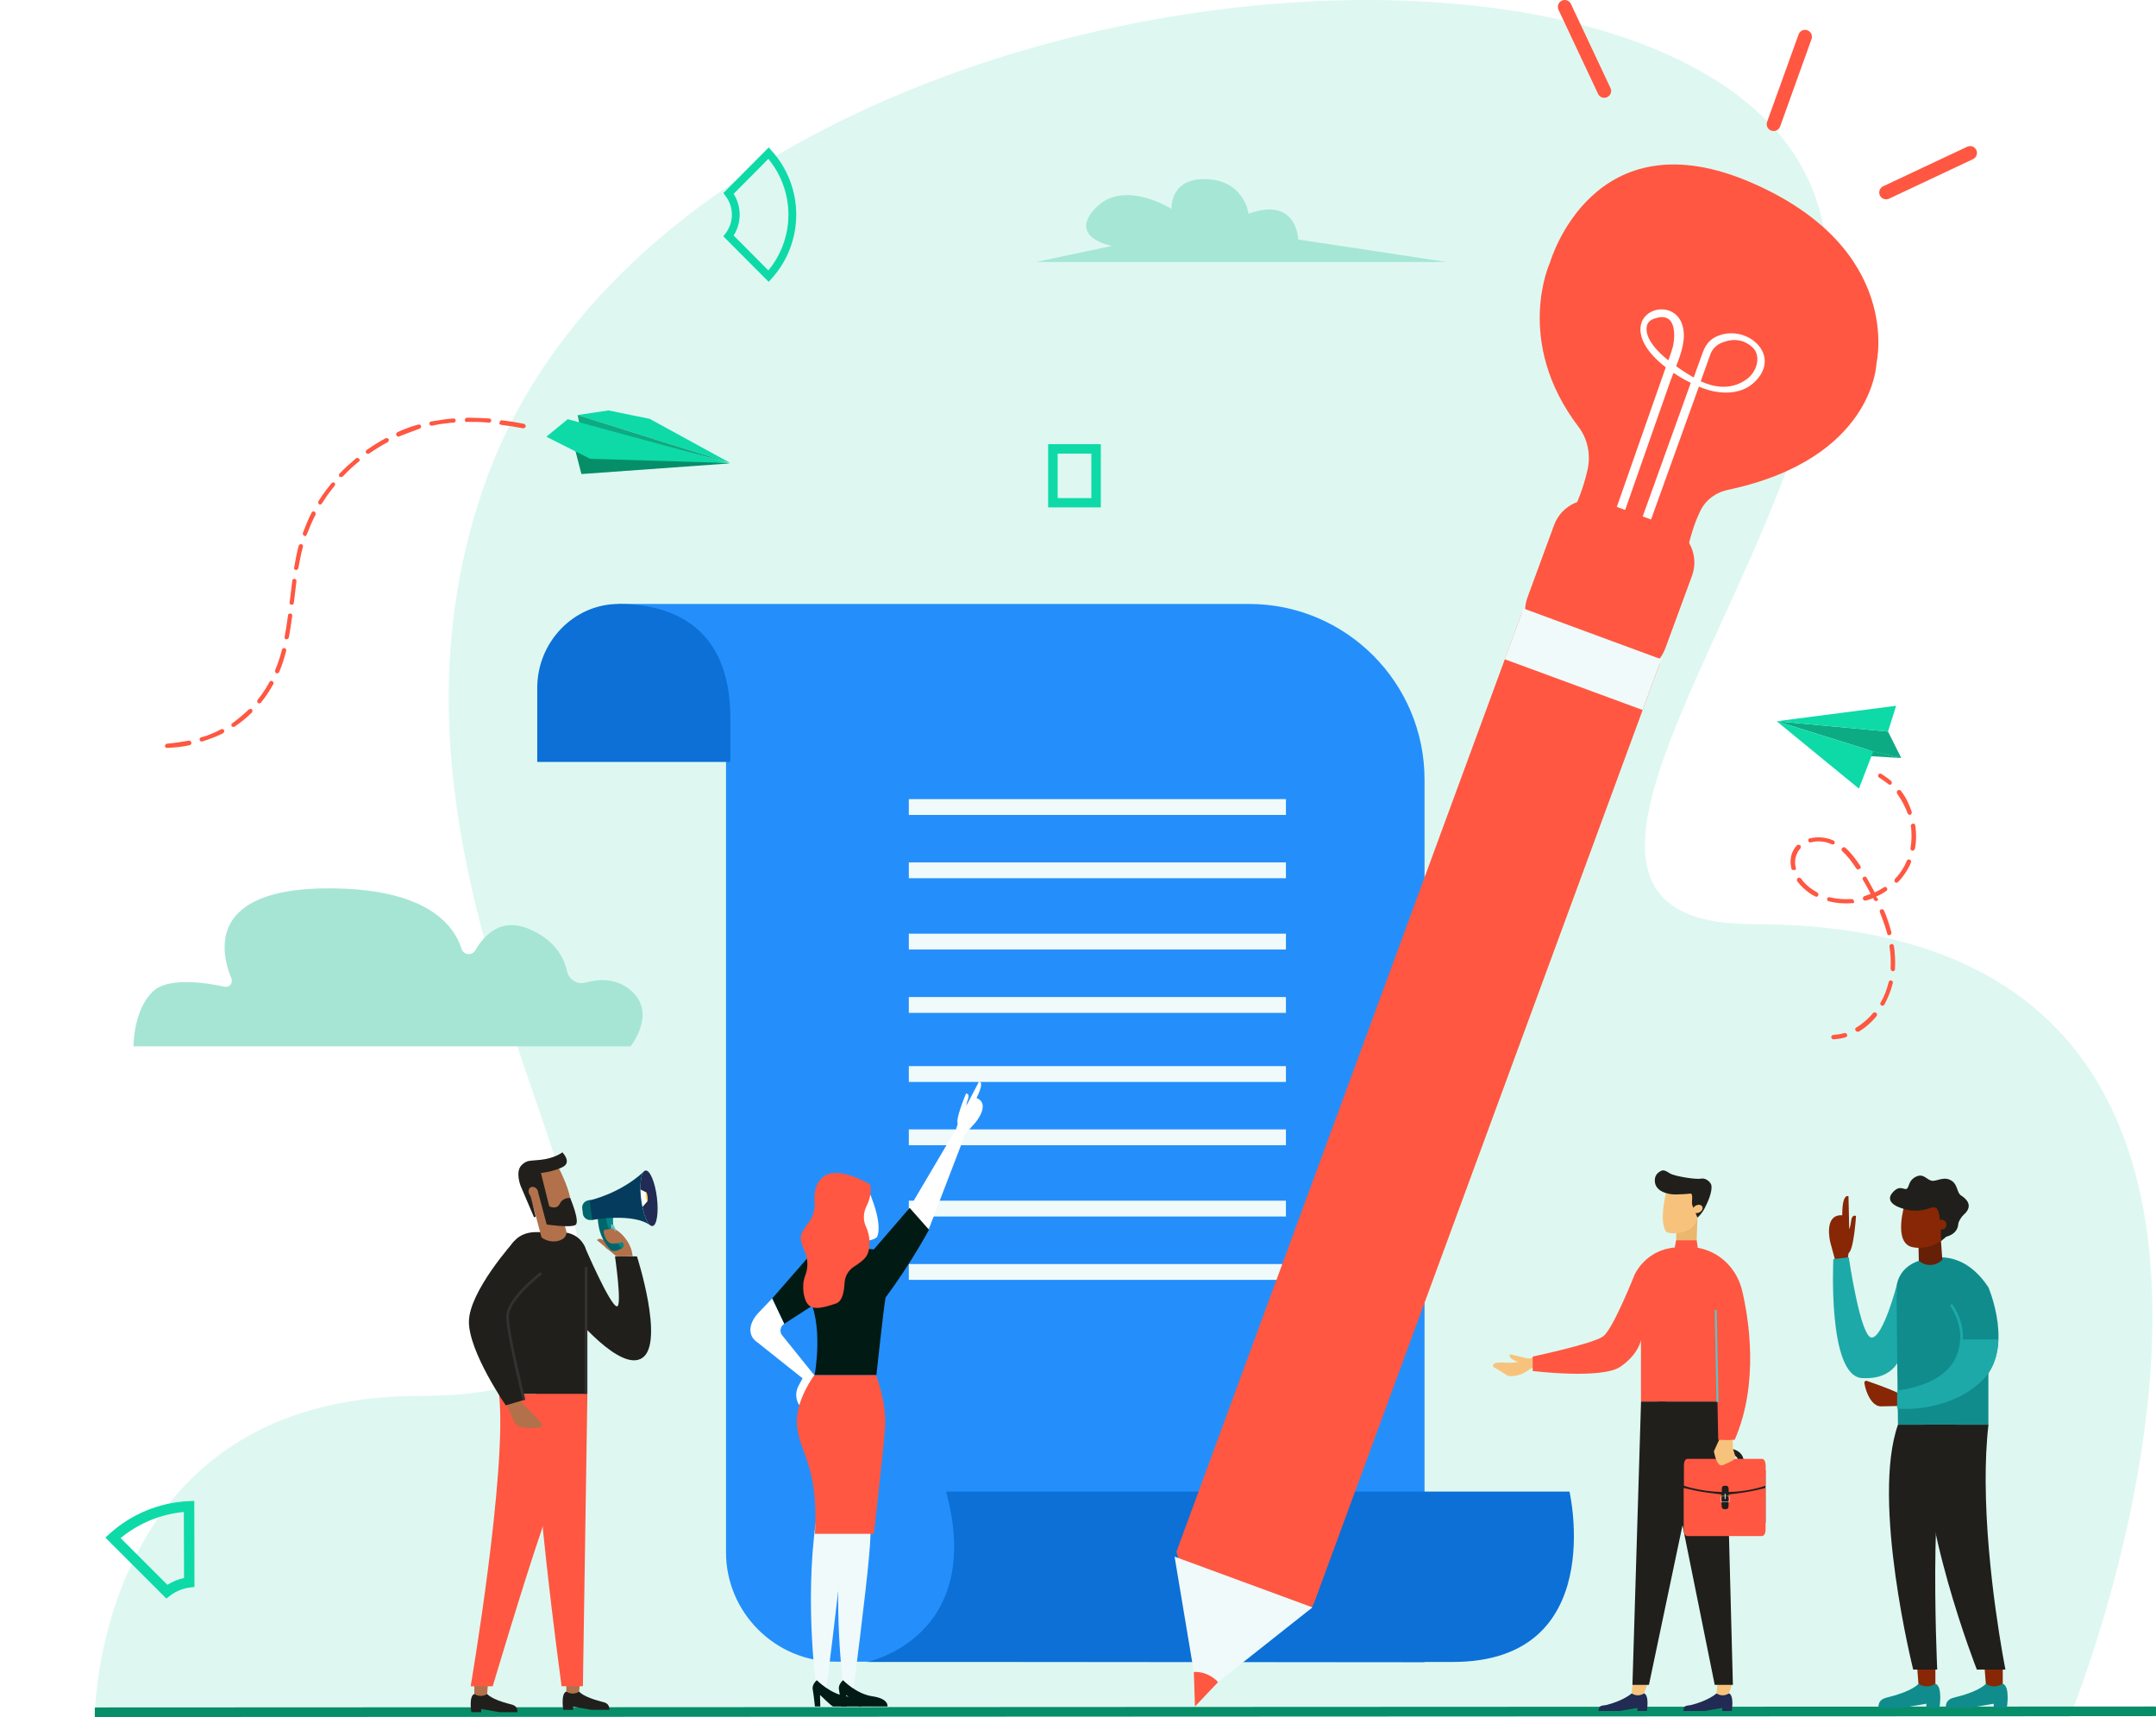
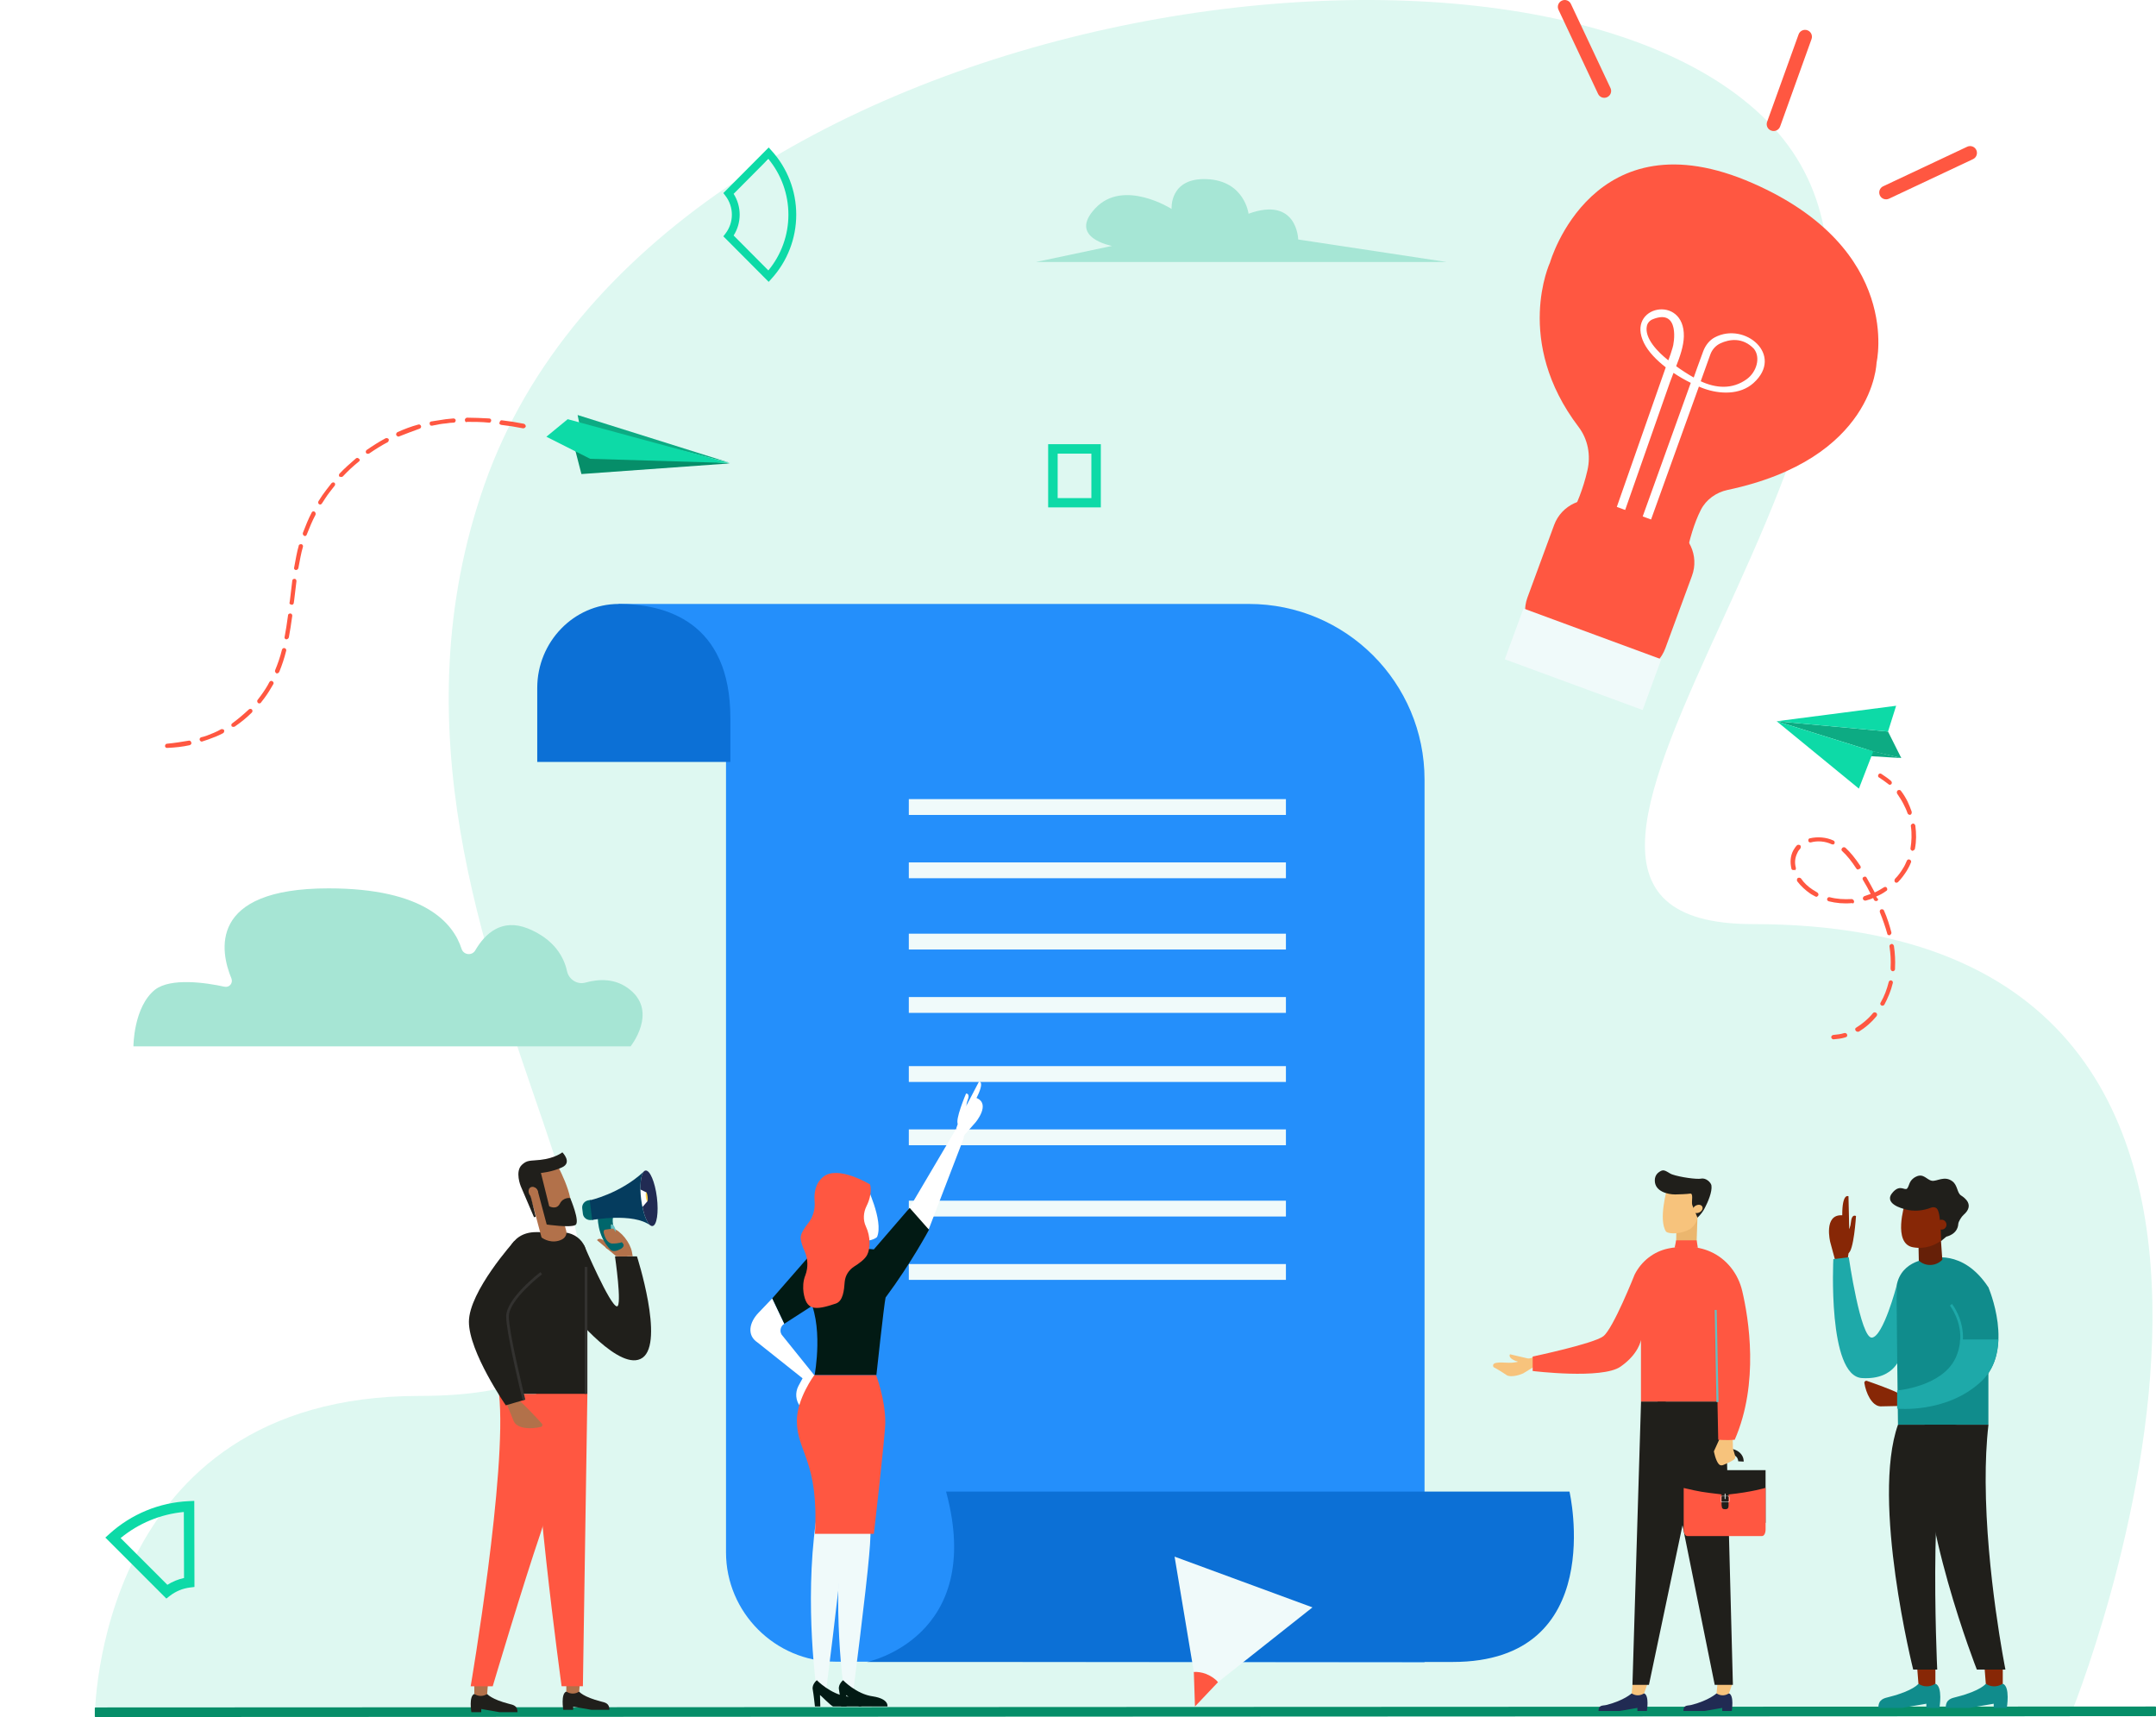
<svg xmlns="http://www.w3.org/2000/svg" width="614" height="489" viewBox="0 0 614 489" fill="none">
  <path d="M589.433 489C589.433 489 682.338 263.178 499.223 263.178C402.472 263.178 570.825 108.035 505.065 36.349C439.305 -35.336 186.999 -0.713 138.066 137.743C89.099 276.2 237.562 397.548 119.384 397.548C27 397.548 27 489 27 489H589.433Z" fill="#DEF8F1" />
  <path d="M313 144H299V127H313V144ZM300.707 142.358H311.309V128.692H300.707V142.358Z" fill="#0DDAA7" stroke="#0DDAA7" stroke-miterlimit="10" />
  <path d="M38 298H179.579C179.579 298 187.276 288.417 179.579 282C175.351 278.417 170.361 278.833 166.724 279.833C164.356 280.5 161.988 278.917 161.48 276.583C160.634 272.667 157.928 267.5 150.316 264.417C142.789 261.417 138.053 266 135.346 270.667C134.416 272.25 132.048 272 131.456 270.25C129.088 262.833 120.799 253 93.566 253C58.975 253 62.781 271.167 65.91 278.667C66.417 280 65.318 281.333 63.88 281C58.552 279.833 48.657 278.417 44.174 281.833C38 286.75 38 298 38 298Z" fill="#A6E5D4" />
  <path d="M613.835 488.735L27.165 489C27.082 489 27 488.912 27 488.824V486.441C27 486.353 27.082 486.265 27.165 486.265L613.835 486C613.918 486 614 486.088 614 486.176V488.559C614 488.647 613.945 488.735 613.835 488.735Z" fill="#068E69" />
  <path d="M295 74.618H412.015L369.712 68.203C369.712 68.203 369.478 55.828 355.572 60.866C355.572 60.866 354.434 51.471 343.694 51.017C332.954 50.563 333.655 59.503 333.655 59.503C333.655 59.503 319.982 50.79 311.971 59.276C303.945 67.735 316.684 70.034 316.684 70.034L295 74.618Z" fill="#A6E6D5" />
  <g filter="url(#filter0_d)">
    <path d="M55.38 441.956L55.331 417.443L53.772 417.514C45.371 417.901 37.378 421.199 31.164 426.844L30 427.889L47.371 445.26L48.41 444.46C50.054 443.189 52.009 442.38 54.073 442.116L55.38 441.956ZM52.352 420.601L52.411 439.402C50.727 439.766 49.122 440.425 47.668 441.346L34.353 428.031C39.471 423.813 45.739 421.226 52.352 420.601Z" fill="#0DDAA7" />
  </g>
  <g filter="url(#filter1_d)">
    <path d="M218.913 32L219.695 32.866C224.238 37.852 226.758 44.37 226.758 51.132C226.758 57.895 224.238 64.412 219.695 69.398L218.913 70.272L206 57.302L206.603 56.515C207.786 54.978 208.428 53.088 208.428 51.144C208.428 49.2 207.786 47.31 206.603 45.773L206 44.986L218.913 32ZM218.819 67.014C222.509 62.555 224.529 56.937 224.529 51.136C224.529 45.335 222.509 39.717 218.819 35.258L208.927 45.206C210.052 46.977 210.649 49.035 210.649 51.136C210.649 53.237 210.052 55.295 208.927 57.066L218.819 67.014Z" fill="#0DDAA7" />
  </g>
  <path d="M176.181 172V193.555H206.759V223.408V442.101C206.759 459.215 220.77 473.231 237.879 473.231C240.586 473.231 405.691 473.383 405.691 473.383V222.043C405.691 194.4 383.298 172 355.665 172H176.181Z" fill="#248FFB" />
  <path d="M153 216.977V195.915C153 182.794 163.433 172.023 176.17 172C189.5 172 208 177 208 204.518V217H153V216.977Z" fill="#0C70D6" />
  <path d="M366.212 227.584H258.82V232.09H366.212V227.584Z" fill="#F0FAFA" />
  <path d="M366.212 245.608H258.82V250.114H366.212V245.608Z" fill="#F0FAFA" />
  <path d="M366.212 265.907H258.82V270.413H366.212V265.907Z" fill="#F0FAFA" />
  <path d="M366.212 283.953H258.82V288.459H366.212V283.953Z" fill="#F0FAFA" />
  <path d="M366.212 303.624H258.82V308.13H366.212V303.624Z" fill="#F0FAFA" />
  <path d="M366.212 321.647H258.82V326.153H366.212V321.647Z" fill="#F0FAFA" />
  <path d="M366.212 341.946H258.82V346.452H366.212V341.946Z" fill="#F0FAFA" />
  <path d="M366.212 359.992H258.82V364.498H366.212V359.992Z" fill="#F0FAFA" />
  <path d="M413.725 473.314C379.552 473.314 246.952 473.314 246.952 473.314C246.952 473.314 280.67 466.382 269.431 424.788C321.124 424.788 446.967 424.788 446.967 424.788C446.967 424.788 458.184 473.314 413.725 473.314Z" fill="#0C70D6" />
  <path d="M444.347 151.947L479.191 164.491C479.191 164.491 480.425 152.944 484.388 145.188C485.883 142.264 488.741 140.227 491.968 139.534C533.851 130.695 534.414 103.291 534.414 103.291C534.414 103.291 542.015 71.013 499.223 52.209C453.594 32.148 441.423 74.76 441.423 74.76C441.423 74.76 430.963 97.139 449.566 121.597C452.229 125.106 453.074 129.656 452.078 133.945C449.631 144.733 444.347 151.947 444.347 151.947Z" fill="#FF5741" />
  <path d="M479.213 164.426L474.708 176.904C473.019 181.583 468.601 184.313 464.855 182.969L443.632 175.322C439.907 173.979 438.218 169.04 439.907 164.361L444.412 151.882L479.213 164.426Z" fill="#63C0C4" />
  <path d="M462.689 182.19L458.228 187.021L445.04 182.277L444.195 175.518L462.689 182.19Z" fill="#01888B" />
  <path d="M499.353 109.097C508.21 101.147 496.927 91.55 488.352 96.078C486.792 96.901 485.688 98.374 485.06 100.02C483.955 102.923 482.353 107.516 482.353 107.516C480.62 106.541 478.736 105.306 477.35 104.288C478.455 101.493 479.473 98.547 479.538 95.817C479.797 83.686 462.906 87.044 468.19 97.702C469.424 100.194 471.741 102.555 474.383 104.613C468.363 121.77 462.364 138.906 456.344 156.064L458.726 156.93C462.429 146.38 466.111 135.852 469.814 125.302C471.741 119.821 473.647 114.361 475.574 108.881C475.878 108.014 476.224 107.126 476.592 106.194C478.217 107.278 479.862 108.231 481.508 109.032L463.642 158.685L466.024 159.552L483.825 110.094C484.302 110.289 484.778 110.505 485.233 110.657C489.737 112.282 495.541 112.52 499.353 109.097ZM475.12 102.62C472.174 100.302 468.233 96.316 469.013 92.806C469.208 91.94 469.857 91.246 470.68 90.921C478.476 87.759 476.766 97.919 476.311 99.089C475.986 100.28 475.553 101.45 475.12 102.62ZM497.469 107.971C493.332 110.982 488.633 110.57 484.345 108.577L487.074 100.973C487.572 99.565 488.611 98.395 489.976 97.767C492.401 96.641 496.278 95.926 499.504 99.349C501.453 101.797 500.284 105.913 497.469 107.971Z" fill="white" />
  <path d="M457.708 27.664C458.683 27.209 459.116 26.039 458.639 25.064L447.378 1.126C446.924 0.151 445.754 -0.282 444.78 0.194C443.805 0.649 443.372 1.819 443.848 2.794L455.11 26.732C455.564 27.707 456.734 28.14 457.708 27.664Z" fill="#FF5741" />
  <path d="M535.367 55.653C534.912 54.678 535.323 53.508 536.298 53.054L560.228 41.788C561.202 41.334 562.372 41.745 562.826 42.72C563.281 43.695 562.87 44.865 561.895 45.32L537.965 56.585C536.991 57.04 535.821 56.628 535.367 55.653Z" fill="#FF5741" />
  <path d="M504.442 37.196C505.46 37.564 506.586 37.044 506.954 36.026L515.898 11.135C516.266 10.117 515.746 8.99 514.729 8.622C513.711 8.253 512.585 8.773 512.216 9.792L503.251 34.683C502.883 35.723 503.402 36.849 504.442 37.196Z" fill="#FF5741" />
-   <path d="M433.389 174.607L335.027 441.935C338.427 452.139 335.85 453.98 341.546 456.082L359.498 454.262C365.194 456.363 372.167 462.104 374.268 456.407L472.651 189.035L433.389 174.607Z" fill="#FF5741" />
  <path d="M441.531 184.334L460.112 191.18C465.807 193.282 472.153 190.357 474.253 184.659L481.855 163.992C483.955 158.295 481.032 151.948 475.336 149.846L465.006 146.033L456.734 143C451.038 140.899 444.693 143.824 442.592 149.521L434.991 170.188C432.912 175.907 435.836 182.233 441.531 184.334Z" fill="#FF5741" />
  <path d="M433.865 173.286L428.537 187.757L467.8 202.207L473.105 187.757L433.865 173.286Z" fill="#F0FAFA" />
  <path d="M346.873 479.067L340.311 485.999L339.986 476.142L344.101 474.625L346.873 479.067Z" fill="#FF5741" />
  <path d="M339.986 476.142C341.112 476.12 342.239 476.272 343.365 476.684C343.473 476.727 343.56 476.77 343.668 476.814C344.296 477.074 344.881 477.399 345.422 477.767C345.465 477.788 345.487 477.81 345.509 477.832C345.747 478.005 345.963 478.178 346.18 478.352C346.44 478.568 346.678 478.807 346.895 479.045L373.77 457.771L353.413 450.276L334.507 443.322L339.986 476.142Z" fill="#F0FAFA" />
  <path d="M232.353 433.313C229.015 457.131 232.624 481.85 232.624 481.67C232.624 481.49 235.24 481.67 235.24 481.67C235.24 481.67 238.939 452.71 239.751 443.057C240.654 433.403 239.751 432.772 239.751 432.772C239.751 432.772 235.691 409.496 232.353 433.313Z" fill="#F0FAFA" />
  <path d="M231.45 371.785L223.33 377.017L219.902 369.8L230.368 357.801L231.45 371.785Z" fill="#021A14" />
  <path d="M274.488 324.059L264.473 350.132L258.157 345.441L272.322 321.443L274.488 324.059Z" fill="white" />
  <path d="M275.029 315.218C274.217 315.849 273.675 316.751 273.585 317.744L272.322 321.352L272.683 322.074L274.397 324.059C274.487 323.247 275.119 322.706 275.119 322.706L277.826 319.638C277.826 319.638 282.247 314.406 278.096 312.691C280.532 307.91 278.818 308 278.818 308L276.653 312.15L275.029 315.218Z" fill="white" />
  <path d="M275.66 316.21C275.66 316.21 274.758 315.398 275.57 313.323C276.382 311.338 275.119 311.428 275.119 311.428C275.119 311.428 271.781 319.277 272.863 320.18C273.946 321.082 275.66 316.21 275.66 316.21Z" fill="white" />
  <path d="M245.886 355.545L248.864 355.816L259.059 343.997L264.563 350.222C264.563 350.222 259.51 359.695 252.202 369.529C251.751 371.514 249.585 391.632 249.585 391.632H231.992C231.992 391.632 234.789 376.836 229.826 368.627C224.774 360.417 245.886 355.545 245.886 355.545Z" fill="#021A14" />
  <path d="M240.112 433.313C236.774 457.131 240.383 481.85 240.383 481.67C240.383 481.49 242.999 481.67 242.999 481.67C242.999 481.67 246.698 452.71 247.51 443.057C248.413 433.403 247.51 432.772 247.51 432.772C247.51 432.772 243.45 409.496 240.112 433.313Z" fill="#F0FAFA" />
  <path d="M246.518 337.141L236.412 340.659L237.405 348.237C237.405 348.328 237.405 348.418 237.495 348.508C237.676 348.508 237.856 348.598 238.036 348.598H238.127H238.217C240.563 349.14 242.187 351.124 242.999 353.38C244.442 353.651 245.886 353.651 247.42 353.29C248.412 353.109 249.315 352.748 249.766 352.297C251.751 347.696 246.518 337.141 246.518 337.141Z" fill="white" />
  <path d="M246.788 343.456C245.886 345.261 245.706 347.426 246.608 349.32C247.961 352.207 247.871 355.545 246.969 357.35C246.337 358.613 244.713 359.786 243.27 360.688C241.736 361.68 240.743 363.214 240.563 365.018C240.383 367.454 240.112 370.522 238.037 371.243C231.901 373.318 229.646 373.138 228.834 368.086C228.653 366.823 228.653 364.838 229.375 363.124C230.187 360.959 230.097 358.523 229.195 356.448C228.563 355.094 228.022 353.47 228.022 352.478C228.022 351.305 229.105 349.681 230.187 348.328C231.541 346.614 232.172 344.358 231.992 342.193C231.811 340.028 232.082 337.141 234.338 335.246C238.488 331.638 247.781 337.321 247.781 337.321C247.781 337.321 248.593 339.848 246.788 343.456Z" fill="#FF5741" />
  <path d="M219.902 369.799L216.022 373.859C213.406 376.566 212.594 380.265 215.752 382.34L228.563 392.534L227.39 394.699C226.398 396.594 226.578 398.849 227.842 400.473L229.195 402.278L232.172 391.993L222.879 380.445C221.887 379.453 222.157 377.738 223.33 377.017L219.902 369.799Z" fill="white" />
  <path d="M249.495 391.632C249.495 391.632 252.112 398.308 252.112 405.075C252.112 408.774 248.864 436.831 248.864 436.831C248.864 436.831 235.24 436.831 232.082 436.831C233.255 416.081 226.939 413.555 226.939 404.624C226.939 398.308 231.901 391.632 231.901 391.632H249.495Z" fill="#FF5741" />
  <path d="M232.623 478.512C232.623 478.512 231.18 479.685 231.451 481.129C231.721 482.572 232.082 486 232.082 486H233.616L233.526 482.752C233.526 482.572 236.774 486 237.315 486H245.255C245.255 486 245.796 483.835 241.105 483.113C236.503 482.482 232.623 478.512 232.623 478.512Z" fill="#021A14" />
  <path d="M240.096 478.512C240.096 478.512 238.652 479.685 238.923 481.129C239.193 482.572 239.554 486 239.554 486H241.088L240.998 482.752C240.998 482.572 244.246 486 244.787 486H252.727C252.727 486 253.268 483.835 248.577 483.113C243.885 482.482 240.096 478.512 240.096 478.512Z" fill="#021A14" />
  <path d="M164.919 481.748C164.919 481.748 166.024 483.264 171.199 484.585C172.347 484.867 173.56 485.084 173.56 486.947C171.134 486.947 168.449 486.947 168.449 486.947L163.23 486.037V486.947H160.415C160.415 486.947 159.635 482.332 161.281 481.748C162.797 481.748 164.919 481.748 164.919 481.748Z" fill="#201F1B" />
  <path d="M165.201 478.433L164.941 481.748C163.901 482.462 162.559 482.506 161.476 481.856L161.281 481.748V478.433H165.201Z" fill="#B2714A" />
  <path d="M138.737 482.419C138.737 482.419 139.842 483.935 145.018 485.257C146.165 485.538 147.378 485.755 147.378 487.618C144.953 487.618 142.267 487.618 142.267 487.618L137.048 486.708V487.618H134.233C134.233 487.618 133.453 483.004 135.099 482.419C136.615 482.419 138.737 482.419 138.737 482.419Z" fill="#201F1B" />
  <path d="M138.997 479.104L138.737 482.419C137.698 483.134 136.355 483.177 135.272 482.527L135.077 482.419V479.104H138.997Z" fill="#B2714A" />
  <path d="M167.28 396.978L166.002 480.231H159.938C159.938 480.231 150.713 413.009 152.684 396.978C154.654 380.947 167.28 396.978 167.28 396.978Z" fill="#FF5741" />
  <path d="M160.87 396.978C160.87 396.978 158.769 422.563 153.918 436.709C149.067 450.855 140.318 480.253 140.318 480.253H134.038C134.038 480.253 144.519 418.858 142.116 396.978H160.87Z" fill="#FF5741" />
  <path d="M166.327 354.604C166.327 354.604 173.798 372.044 175.704 372.044C177.22 372.044 175.141 357.811 175.141 357.811H181.4C181.4 357.811 189.261 382.204 183.002 386.666C176.743 391.129 162.992 374.058 162.992 374.058L166.327 354.604Z" fill="#201F1B" />
  <path d="M144.043 399.188L146.317 404.798C147.4 407.008 151.406 407.051 154.07 406.358C154.459 406.25 154.611 405.752 154.33 405.448C152.879 403.845 149.067 399.729 147.768 398.819L144.043 399.188Z" fill="#B2714A" />
  <path d="M160.133 350.943C162.58 350.965 164.898 352.178 166.154 354.279C166.587 355.016 166.89 355.818 166.89 356.662C166.89 359.695 166.89 396.957 166.89 396.957H144.021V359.284C144.021 359.284 144.498 350.9 152.684 350.9C156.17 350.922 158.552 350.943 160.133 350.943Z" fill="#201F1B" />
  <path d="M166.522 396.978V360.8L167.28 360.822V396.978H166.522Z" fill="#333230" />
  <path d="M151.774 343.231L154.221 352.416C154.221 352.416 156.3 354.106 159.051 353.37C161.801 352.633 161.281 350.64 161.281 350.64L159.722 344.747L155.369 344.769L151.774 343.231Z" fill="#B2714A" />
  <path d="M160.545 346.416C161.389 346.156 162.126 345.809 162.451 345.332C163.858 340.783 158.271 330.991 158.271 330.991L149.803 334.956L151.384 342.083C151.817 343.989 153.117 345.571 154.893 346.351C156.755 346.914 158.704 346.979 160.545 346.416Z" fill="#B2714A" />
  <path d="M154.048 334.046C154.048 334.046 157.145 333.807 160.09 332.443C163.057 331.056 160.155 328.175 160.155 328.175C160.155 328.175 158.141 329.843 153.897 330.319C151.038 330.644 150.15 330.298 148.634 331.728C146.577 333.634 148.309 337.837 148.309 337.837L152.077 346.654L152.575 346.524C152.575 346.524 151.254 341.043 150.756 339.18C151.06 338.205 151.623 338.053 152.099 338.14C152.619 338.248 153.03 338.682 153.16 339.202L155.694 348.734C155.694 348.734 162.451 349.73 163.88 348.863C165.288 347.975 162.386 341.195 162.386 341.195C162.386 341.195 160.393 340.891 159.44 342.798C158.488 344.682 156.409 343.534 156.409 343.534L154.048 334.046Z" fill="#201F1B" />
  <path d="M180.187 357.789L179.97 356.576C179.472 353.911 176.938 350.597 174.383 349.73H171.719L172.542 355.406L176.289 357.767H180.187V357.789Z" fill="#B2714A" />
  <path d="M151.254 338.075C151.926 337.837 152.749 338.313 153.095 339.137C153.442 339.96 153.203 340.826 152.532 341.065C151.861 341.303 151.038 340.826 150.691 340.003C150.345 339.18 150.583 338.313 151.254 338.075Z" fill="#B2714A" />
  <path d="M173.625 354.8L178.801 357.789C178.801 357.789 175.552 357.746 175.509 357.789L170.03 353.196C170.03 353.196 170.42 352.395 171.676 353.066C172.91 353.76 173.625 354.8 173.625 354.8Z" fill="#B2714A" />
  <path d="M146.468 353.456C146.468 353.456 133.54 367.819 133.54 376.441C133.54 385.041 144.043 400.228 144.043 400.228L149.219 398.711C149.219 398.711 144.541 379.929 144.541 374.925C144.541 369.92 154.156 362.598 154.156 362.598" fill="#201F1B" />
  <path d="M144.909 374.925C144.909 379.236 148.721 394.942 149.608 398.625C149.349 398.69 149.24 398.711 148.85 398.82C147.746 394.292 144.151 379.171 144.151 374.925C144.151 369.791 153.507 362.598 153.918 362.295L154.373 362.902C154.286 362.967 144.909 370.159 144.909 374.925Z" fill="#333230" />
  <path d="M170.247 346.221C170.247 346.221 169.878 351.875 173.841 355.883C174.08 356.121 174.47 356.294 174.859 356.294C175.661 356.294 176.18 355.948 176.592 355.774C177.198 355.514 177.458 355.146 177.566 354.864C177.653 354.626 177.588 354.344 177.393 354.128C176.57 353.175 173.993 349.903 174.578 346.654C172.607 345.419 170.247 346.221 170.247 346.221Z" fill="#00666B" />
-   <path d="M177.068 355.514C177.437 355.276 177.501 355.124 177.588 354.864C177.675 354.626 177.61 354.345 177.415 354.128C176.592 353.175 174.015 349.904 174.6 346.654C173.885 346.221 173.149 346.026 172.477 345.982C172.78 349.449 173.82 351.637 177.068 355.514Z" fill="#01888B" />
  <path d="M173.863 350.38C174.123 351.16 174.578 351.701 174.881 351.593C175.184 351.485 175.228 350.792 174.946 350.012C174.686 349.232 174.231 348.69 173.928 348.798C173.647 348.907 173.603 349.622 173.863 350.38Z" fill="#00666B" />
  <path d="M173.885 348.842L174.188 348.712V348.885L173.993 348.993L173.885 348.842Z" fill="#F49B42" />
  <path d="M174.816 351.593L175.206 351.485L174.751 351.463L174.816 351.593Z" fill="#E7365E" />
  <path d="M174.123 350.293C174.383 351.073 174.838 351.615 175.141 351.507C175.444 351.398 175.488 350.705 175.206 349.925C174.946 349.145 174.491 348.604 174.188 348.712C173.907 348.82 173.863 349.535 174.123 350.293Z" fill="#63C0C4" />
  <path d="M168.276 341.736L167.67 341.823C166.5 341.975 165.677 342.993 165.807 344.098L166.002 345.701C166.132 346.806 167.215 347.585 168.363 347.456L168.969 347.369L168.276 341.736Z" fill="#00666B" />
  <path d="M187.073 340.978C187.615 345.354 187.052 349.015 185.817 349.167C184.583 349.319 183.132 345.917 182.59 341.541C182.049 337.165 182.612 333.504 183.846 333.353C185.081 333.201 186.532 336.624 187.073 340.978Z" fill="#212B53" />
  <path d="M182.114 338.639L184.041 339.57L184.366 342.126L182.742 344.011L181.703 340.783L182.114 338.639Z" fill="white" />
  <path d="M182.591 341.541C182.136 337.88 182.461 334.717 183.305 333.699C176.549 339.982 167.951 341.845 167.951 341.845L168.644 347.434C168.644 347.434 180.338 345.289 185.211 348.994C184.15 348.214 183.045 345.224 182.591 341.541Z" fill="#053C5E" />
  <path d="M184.431 340.826C184.518 341.541 184.475 342.126 184.345 342.148C184.215 342.17 184.02 341.606 183.933 340.891C183.847 340.177 183.89 339.592 184.02 339.57C184.171 339.548 184.345 340.112 184.431 340.826Z" fill="#FFD147" />
  <path d="M177.307 353.673C177.133 353.738 176.484 354.15 174.426 354.15C172.932 354.15 172.239 352.308 171.979 351.29C171.893 350.943 171.806 350.423 172.261 350.207L174.686 349.882L177.307 353.673Z" fill="#B2714A" />
  <path d="M526.639 350.439C527.137 351.544 527.224 352.8 526.856 353.97L526.206 358.541L525.426 359.061L522.503 360.274C522.806 359.386 522.503 358.454 522.503 358.454L521.225 353.732C521.225 353.732 519.233 345.76 524.647 346.106C524.625 339.607 526.422 340.69 526.422 340.69L526.552 346.301L526.639 350.439Z" fill="#872706" />
  <path d="M540.109 366.232C540.109 366.232 536.319 380.681 533.092 380.941C529.866 381.201 526.509 358.064 526.509 358.064L522.113 358.584C522.113 358.584 520.402 391.86 530.255 392.466C540.109 393.073 541.408 385.707 541.408 385.707L540.109 366.232Z" fill="#1EA9A9" />
  <path d="M540.52 405.746H566.269C566.269 405.746 566.269 386.963 566.269 366.621C558.906 355.4 549.746 358.454 549.746 358.454C549.746 358.454 541.408 358.606 540.109 366.253C540.109 371.777 540.52 405.746 540.52 405.746Z" fill="#108C8C" />
  <path d="M552.756 353.233L553.146 358.758L552.972 358.931C551.153 360.664 548.316 360.707 546.454 359.018L546.367 354.858L552.756 353.233Z" fill="#662008" />
  <path d="M554.792 341.687L554.315 350.829C553.406 350.785 552.864 351.76 553.038 352.627C552.951 352.843 552.886 353.06 552.886 353.298C551.305 354.425 548.446 355.898 544.743 355.205C538.961 354.1 542.448 342.921 542.448 342.921L554.792 341.687Z" fill="#872706" />
  <path d="M557.694 348.554C557.737 347.882 558.646 346.452 559.166 346.019C562.436 343.181 559.513 341.123 558.473 340.452C557.325 339.715 557.542 337.635 556.069 336.466C553.795 334.689 551.608 336.531 550.157 336.271C548.706 336.011 547.797 334.061 545.675 335.101C543.552 336.119 543.79 337.787 543.119 338.48C542.448 339.174 541.192 337.245 539.134 339.455C535.994 342.813 542.145 344.264 542.145 344.264C542.145 344.264 545.523 345.651 549.984 343.918C550.59 343.68 551.327 343.81 551.717 344.351C552.778 345.803 552.799 353.428 552.799 353.428L554.294 352.193C554.25 352.172 557.499 351.63 557.694 348.554Z" fill="#201F1B" />
  <path d="M554.229 349.312C553.926 350.027 553.124 350.374 552.388 350.07C551.673 349.767 551.327 348.966 551.63 348.229C551.933 347.514 552.734 347.168 553.471 347.471C554.164 347.774 554.51 348.576 554.229 349.312Z" fill="#872706" />
  <path d="M546.368 479.51C546.368 479.51 544.917 481.524 538.073 483.258C536.557 483.647 534.933 483.907 534.933 486.399C538.138 486.399 541.69 486.399 541.69 486.399L548.598 485.207V486.399H552.323C552.323 486.399 553.362 480.29 551.175 479.51C549.161 479.51 546.368 479.51 546.368 479.51Z" fill="#108C8C" />
  <path d="M545.999 475.134L546.346 479.51C547.71 480.463 549.486 480.506 550.915 479.662L551.175 479.51V475.134H545.999Z" fill="#872706" />
  <path d="M565.555 479.51C565.555 479.51 564.104 481.524 557.26 483.258C555.745 483.647 554.12 483.907 554.12 486.399C557.325 486.399 560.877 486.399 560.877 486.399L567.785 485.207V486.399H571.51C571.51 486.399 572.55 480.29 570.362 479.51C568.348 479.51 565.555 479.51 565.555 479.51Z" fill="#108C8C" />
  <path d="M565.187 475.134L565.533 479.51C566.897 480.463 568.673 480.506 570.102 479.662L570.362 479.51V475.134H565.187Z" fill="#872706" />
  <path d="M566.269 366.621C566.269 366.621 573.979 384.45 564.147 393.549C554.294 402.648 540.932 401.109 540.932 401.109V395.975C540.932 395.975 553.016 394.957 556.892 386.876C560.769 378.796 555.333 371.799 555.333 371.799" fill="#108C8C" />
  <path d="M541.711 400.395L535.539 400.525C533.027 400.395 531.382 396.647 530.948 393.874C530.883 393.462 531.295 393.116 531.685 393.267C533.785 394.004 539.156 395.91 540.542 396.755L541.711 400.395Z" fill="#872706" />
  <path d="M540.52 405.746C532.832 427.431 544.852 475.481 544.852 475.481H551.695C551.695 475.481 548.468 407.37 557.369 405.746C543.747 405.746 546.367 405.746 540.52 405.746Z" fill="#201F1B" />
  <path d="M558.235 381.461C558.148 383.151 557.758 384.97 556.871 386.855C552.994 394.936 540.282 395.997 540.282 395.997V401.175C540.282 401.175 554.272 402.626 564.125 393.528C567.699 390.235 568.955 385.772 569.106 381.461H558.235Z" fill="#1EA9A9" />
  <path d="M558.191 382.241C558.451 382.111 558.733 382.003 558.993 381.873C559.448 375.894 555.961 371.409 555.918 371.344L555.311 371.821C555.355 371.886 558.841 376.37 558.191 382.241Z" fill="#1EA9A9" />
  <path d="M525.469 351.132C525.469 351.132 526.899 350.698 527.115 348.12C527.332 345.521 528.566 346.322 528.566 346.322C528.566 346.322 527.938 356.547 526.292 356.937C524.668 357.306 525.469 351.132 525.469 351.132Z" fill="#872706" />
  <path d="M548.1 405.746C545.999 432.348 562.978 475.481 562.978 475.481H571.12C571.12 475.481 565.598 447.903 565.49 422.015C565.468 416.404 565.685 410.902 566.291 405.746C560.66 405.746 553.189 405.746 548.1 405.746Z" fill="#201F1B" />
  <path d="M464.681 482.261C464.681 482.261 462.494 484.298 457.513 485.554C456.409 485.836 455.239 485.468 455.239 487.266C457.556 487.266 461.281 487.266 461.281 487.266L466.305 486.399V487.266H469.012C469.012 487.266 469.77 482.825 468.189 482.24C466.717 482.261 464.681 482.261 464.681 482.261Z" fill="#212B53" />
  <path d="M464.984 479.077L464.681 482.261C465.677 482.955 466.977 482.998 468.016 482.37L468.211 482.261L469.337 479.077H464.984Z" fill="#F7C37C" />
  <path d="M488.849 482.261C488.849 482.261 486.662 484.298 481.681 485.554C480.577 485.836 479.407 485.468 479.407 487.266C481.746 487.266 485.449 487.266 485.449 487.266L490.473 486.399V487.266H493.18C493.18 487.266 493.938 482.825 492.358 482.24C490.907 482.261 488.849 482.261 488.849 482.261Z" fill="#212B53" />
  <path d="M489.152 479.077L488.849 482.261C489.845 482.955 491.145 482.998 492.184 482.37L492.379 482.261L493.505 479.077H489.152Z" fill="#F7C37C" />
  <path d="M474.318 399.138H467.345L464.898 479.835H469.597L483.414 414.151L474.318 399.138Z" fill="#201F1B" />
  <path d="M472.044 399.138L488.329 479.835H493.505L491.383 399.138H472.044Z" fill="#201F1B" />
  <path d="M486.186 416.88L487.745 416.772C487.745 416.772 487.68 415.667 488.459 414.866C489.066 414.259 490.04 413.934 491.34 413.934C492.769 413.934 493.852 414.259 494.458 414.844C495.043 415.429 495.021 416.122 495.021 416.166L496.58 416.252C496.58 416.122 496.645 414.909 495.606 413.848C494.696 412.916 493.245 412.439 491.34 412.439C489.564 412.439 488.2 412.916 487.29 413.869C486.077 415.147 486.186 416.816 486.186 416.88Z" fill="#201F1B" />
  <path d="M479.509 433.681H502.811V418.689H479.509V433.681Z" fill="#201F1B" />
  <path d="M490.322 428.796C490.322 429.706 490.755 429.814 491.296 429.814C491.838 429.814 492.271 429.706 492.271 428.796V425.611C498.984 424.918 502.817 423.727 502.817 423.727V424.138V435.555C502.817 436.616 502.406 437.461 501.778 437.461H480.533C479.905 437.461 479.494 436.595 479.494 435.555V423.77C484.366 424.896 484.67 424.918 490.279 425.59V428.796H490.322Z" fill="#FF5741" />
-   <path d="M480.555 415.473H501.8C502.428 415.473 502.839 416.339 502.839 417.379V423.12C499.114 424.355 495.519 424.831 492.293 424.918V424.138C492.293 423.228 491.86 423.12 491.318 423.12C490.777 423.12 490.344 423.228 490.344 424.138V424.918C483.977 424.745 479.559 423.12 479.559 423.12V417.379C479.537 416.339 479.927 415.473 480.555 415.473Z" fill="#FF5741" />
  <path d="M490.019 427.431V426.456C490.019 426.218 490.214 426.044 490.43 426.044H492.119C492.358 426.044 492.531 426.239 492.531 426.456V427.431C492.531 427.669 492.336 427.843 492.119 427.843H490.43C490.214 427.843 490.019 427.669 490.019 427.431ZM490.43 426.131C490.257 426.131 490.127 426.261 490.127 426.434V427.409C490.127 427.583 490.257 427.713 490.43 427.713H492.119C492.293 427.713 492.423 427.583 492.423 427.409V426.434C492.423 426.261 492.293 426.131 492.119 426.131H490.43Z" fill="white" />
  <path d="M491.167 426.824C491.167 426.889 491.21 426.933 491.275 426.933C491.34 426.933 491.383 426.889 491.383 426.824V425.459C491.383 425.394 491.34 425.351 491.275 425.351C491.21 425.351 491.167 425.394 491.167 425.459V426.824Z" fill="white" />
  <path d="M433.865 387.136C433.627 387.331 432.739 387.916 430.573 388.09C428.646 388.241 424.509 387.396 425.311 389.324C427.173 390.321 429.23 391.729 429.23 391.729C430.422 392.227 432.5 391.707 433.757 391.144L437.373 388.934C437.373 388.934 437.676 386.898 437.72 386.811L436.897 386.465C435.9 386.855 434.883 387.071 433.865 387.136Z" fill="#F7C37C" />
  <path d="M433.194 388.003C433.194 388.003 433.129 388.09 432.977 388.241C433.237 388.35 433.475 388.458 433.735 388.588C434.753 388.61 435.771 388.675 436.767 388.718C436.702 388.133 436.615 387.31 436.615 387.245L430.032 385.685C430.032 385.685 429.49 386.378 430.703 387.115C431.916 387.851 433.194 388.003 433.194 388.003Z" fill="#F7C37C" />
  <path d="M490.279 408.518L488.091 413.328C488.091 413.328 488.568 415.971 489.521 417.011C489.802 417.314 490.279 417.401 490.668 417.249C491.578 416.881 493.678 415.971 494.025 415.451C494.198 415.213 494.22 414.888 494.133 414.584L493.505 412.461L493.419 407.522L490.279 408.518Z" fill="#F7C37C" />
  <path d="M477.393 350.633L477.307 357.089L483.067 356.786L483.414 346.777L477.393 350.633Z" fill="#EBB66E" />
  <path d="M476.419 351.24C475.618 351.219 474.881 351.089 474.491 350.785C472.174 347.406 474.816 338.329 474.816 338.329L478.519 336.769L483.219 339.694L483.479 345.781C483.544 347.406 482.764 348.966 481.378 349.984C479.905 350.829 478.173 351.284 476.419 351.24Z" fill="#F7C37C" />
  <path d="M481.919 343.138C481.66 342.12 482.353 339.758 481.313 339.932C480.555 340.062 477.956 340.17 477.068 340.17C474.989 340.17 471.265 339.347 471.265 336.184C471.265 334.603 472.239 333.801 473.214 333.389C474.167 332.999 475.249 334.148 476.224 334.473C478.519 335.274 483.262 335.924 484.475 335.664C485.861 335.382 487.29 336.791 487.398 337.635C487.637 339.477 486.402 342.293 485.493 344.048C484.973 345.066 484.258 345.998 483.414 346.777L481.919 343.138Z" fill="#201F1B" />
  <path d="M484.583 343.376C484.128 342.965 483.24 343.051 482.634 343.55C482.028 344.048 481.919 344.806 482.374 345.218C482.829 345.629 483.717 345.543 484.323 345.044C484.951 344.524 485.059 343.788 484.583 343.376Z" fill="#F7C37C" />
  <path d="M480.36 355.075C482.98 355.075 485.233 355.638 487.095 356.461C491.729 358.498 495.021 362.744 496.169 367.683C497.988 375.438 501.063 393.874 494.025 410.035C491.946 410.23 489.326 410.035 489.326 410.035L488.568 371.951L489.109 399.138H467.323V381.591C467.323 381.591 466.76 385.555 461.498 389.216C456.235 392.878 436.485 390.451 436.485 390.451V386.335C436.485 386.335 453.788 382.696 456.603 380.551C459.419 378.406 465.526 362.982 465.526 362.982C467.431 359.212 470.918 356.44 475.054 355.573C476.57 355.248 478.324 355.075 480.36 355.075Z" fill="#FF5741" />
  <path d="M488.828 399.29L488.329 373.077L488.893 373.055L489.412 399.29H488.828Z" fill="#63C0C4" />
  <path d="M483.175 353.233L483.522 355.356L476.917 355.334L477.35 353.233H483.175Z" fill="#FF5741" />
  <path d="M537.683 208.34L541.463 215.89L533.482 214.003L505.971 205.404L537.683 208.34Z" fill="#0DAB83" />
  <path d="M541.463 215.89L527.812 215.051L531.172 213.373L541.463 215.89Z" fill="#0DAB83" />
  <path d="M537.683 208.34L539.993 201L505.971 205.404L537.683 208.34Z" fill="#0DDAA7" />
  <path d="M505.971 205.404L533.482 214.003L529.387 224.593L505.971 205.404Z" fill="#0DDAA7" />
  <path d="M538.418 223.439C538.523 223.439 538.523 223.335 538.628 223.335C538.838 223.02 538.838 222.705 538.523 222.391C537.683 221.657 536.738 221.028 535.792 220.399C535.477 220.189 535.057 220.294 534.952 220.608C534.742 220.923 534.847 221.342 535.162 221.447C536.002 221.972 536.843 222.601 537.683 223.23C537.998 223.544 538.208 223.544 538.418 223.439Z" fill="#FF5741" />
  <path d="M528.442 293.483C528.232 293.169 528.337 292.749 528.652 292.644C530.332 291.596 532.012 290.233 533.377 288.555C533.587 288.24 534.007 288.24 534.322 288.45C534.637 288.66 534.637 289.079 534.427 289.394C532.957 291.176 531.277 292.644 529.387 293.798C528.967 293.903 528.652 293.798 528.442 293.483ZM535.792 286.353C535.477 286.143 535.372 285.829 535.582 285.514C536.632 283.732 537.367 281.739 537.892 279.642C537.997 279.328 538.312 279.118 538.627 279.223C538.942 279.328 539.152 279.642 539.047 279.957C538.522 282.159 537.682 284.151 536.632 286.143C536.527 286.248 536.422 286.353 536.317 286.353C536.212 286.458 536.002 286.458 535.792 286.353ZM539.047 276.601C538.732 276.601 538.417 276.287 538.417 275.867V275.553C538.522 273.56 538.417 271.568 538.102 269.576C537.997 269.261 538.312 268.947 538.627 268.842C538.942 268.737 539.257 269.052 539.362 269.366C539.677 271.463 539.782 273.665 539.677 275.658V275.972C539.677 276.182 539.572 276.392 539.362 276.496C539.257 276.601 539.152 276.601 539.047 276.601ZM538.207 266.325C537.892 266.43 537.472 266.221 537.472 265.906C536.947 264.019 536.212 261.921 535.372 259.824C535.267 259.51 535.372 259.09 535.687 258.985C536.002 258.881 536.422 258.985 536.527 259.3C537.472 261.397 538.102 263.494 538.627 265.487C538.732 265.801 538.522 266.116 538.312 266.221C538.312 266.325 538.207 266.325 538.207 266.325ZM534.532 256.574C534.217 256.679 533.797 256.574 533.692 256.259C533.587 256.049 533.482 255.945 533.482 255.735C532.852 256.049 532.117 256.259 531.382 256.469C531.067 256.574 530.647 256.364 530.542 256.049C530.437 255.735 530.647 255.315 530.962 255.211C531.592 255.001 532.222 254.791 532.747 254.581C532.117 253.323 531.382 251.96 530.542 250.597C530.332 250.282 530.437 249.863 530.752 249.758C531.067 249.548 531.487 249.653 531.592 249.968C532.432 251.436 533.167 252.799 533.902 254.162C534.847 253.743 535.687 253.218 536.527 252.694C536.842 252.484 537.262 252.589 537.367 252.904C537.577 253.218 537.472 253.638 537.157 253.743C536.317 254.372 535.372 254.896 534.322 255.315C534.427 255.42 534.427 255.63 534.532 255.735C535.057 256.049 534.847 256.469 534.532 256.574ZM539.677 251.226C539.467 251.016 539.467 250.597 539.677 250.282C540.623 249.339 541.358 248.29 541.988 247.242C542.408 246.612 542.723 245.878 543.038 245.144C543.143 244.83 543.563 244.62 543.878 244.83C544.193 244.935 544.403 245.354 544.193 245.669C543.878 246.508 543.458 247.242 543.038 247.976C542.303 249.129 541.463 250.282 540.518 251.226C540.518 251.226 540.413 251.331 540.308 251.331C540.098 251.436 539.887 251.436 539.677 251.226ZM527.392 257.203C525.082 257.413 522.876 257.203 520.776 256.679C520.461 256.574 520.251 256.259 520.356 255.945C520.461 255.63 520.776 255.42 521.091 255.525C523.087 256.049 525.187 256.154 527.287 256.049C527.602 256.049 527.917 256.259 528.022 256.679C528.022 256.993 527.917 257.203 527.707 257.308C527.602 257.203 527.497 257.203 527.392 257.203ZM544.613 242.313C544.298 242.208 543.983 241.894 544.088 241.579C544.403 239.587 544.508 237.49 544.193 235.288C544.088 234.973 544.403 234.659 544.718 234.554C545.033 234.449 545.348 234.764 545.453 235.078C545.768 237.385 545.768 239.587 545.348 241.684C545.348 241.894 545.138 242.104 545.033 242.104C544.823 242.313 544.718 242.313 544.613 242.313ZM516.996 255.315C516.471 255.001 515.946 254.791 515.526 254.477C514.161 253.533 512.901 252.38 511.851 251.016C511.641 250.702 511.746 250.282 511.956 250.073C512.271 249.863 512.691 249.968 512.901 250.178C513.741 251.436 514.896 252.484 516.156 253.323C516.576 253.638 517.101 253.848 517.521 254.162C517.836 254.372 517.941 254.686 517.836 255.001C517.731 255.106 517.626 255.211 517.521 255.315C517.416 255.42 517.206 255.42 516.996 255.315ZM528.652 247.346C527.287 245.249 526.027 243.676 524.662 242.418C524.347 242.208 524.347 241.789 524.662 241.474C524.872 241.265 525.292 241.16 525.607 241.474C526.972 242.733 528.337 244.41 529.807 246.612C530.017 246.927 529.912 247.346 529.597 247.451C529.597 247.451 529.597 247.451 529.492 247.451C529.177 247.766 528.862 247.661 528.652 247.346ZM544.088 232.037C543.773 232.142 543.353 231.933 543.248 231.618C542.933 230.674 542.513 229.835 542.093 228.997C541.568 227.948 540.938 227.004 540.308 226.061C540.098 225.746 540.203 225.327 540.413 225.117C540.728 224.907 541.148 224.907 541.358 225.222C542.093 226.165 542.723 227.214 543.248 228.263C543.668 229.206 544.088 230.15 544.403 231.094C544.508 231.513 544.403 231.828 544.088 232.037ZM510.906 247.766C510.591 247.871 510.171 247.661 510.171 247.346C509.751 245.564 509.856 243.781 510.696 242.208C511.011 241.684 511.326 241.16 511.746 240.74C511.956 240.531 512.376 240.531 512.691 240.74C512.901 240.95 512.901 241.37 512.691 241.684C512.376 241.999 512.061 242.418 511.851 242.942C511.221 244.201 511.011 245.564 511.431 247.137C511.536 247.451 511.326 247.766 511.116 247.871C511.011 247.661 510.906 247.661 510.906 247.766ZM521.616 240.426C519.831 239.587 517.626 239.377 515.736 239.902C515.421 240.006 515.001 239.797 515.001 239.482C514.896 239.168 515.106 238.748 515.421 238.748C517.626 238.224 520.146 238.434 522.141 239.377C522.456 239.482 522.561 239.902 522.456 240.216C522.351 240.321 522.246 240.426 522.141 240.531C522.036 240.426 521.826 240.531 521.616 240.426Z" fill="#FF5741" />
  <path d="M525.712 295.371C526.027 295.266 526.132 294.951 526.027 294.637C525.922 294.322 525.607 294.112 525.187 294.217C524.242 294.532 523.192 294.637 522.142 294.741C521.827 294.741 521.512 295.056 521.512 295.371C521.512 295.685 521.827 296 522.142 296C523.297 295.895 524.347 295.79 525.397 295.475C525.607 295.371 525.607 295.371 525.712 295.371Z" fill="#FF5741" />
-   <path d="M208 131.86L185 119.277L173.283 116.891L164.495 118.192L208 131.86Z" fill="#0DDAA7" />
  <path d="M208 131.86L165.038 120.904L164.495 118.192" fill="#0DAB83" />
  <path d="M163.736 128.28H163.844L165.58 135.006L207.891 131.968L163.736 128.28Z" fill="#068E69" />
  <path d="M155.599 124.376L161.674 119.386L207.674 131.86L168.075 130.667L155.599 124.376Z" fill="#0DDAA7" />
  <path d="M58.826 209.529C60.236 208.986 61.647 208.444 62.948 207.685C63.274 207.576 63.599 207.685 63.816 207.902C63.925 208.227 63.816 208.552 63.599 208.769C62.189 209.529 60.779 210.071 59.26 210.613C58.717 210.83 58.175 210.939 57.632 211.156C57.415 211.264 57.198 211.156 57.09 211.047C56.981 210.939 56.873 210.83 56.873 210.722C56.764 210.397 56.981 210.071 57.307 209.963C57.741 209.854 58.283 209.746 58.826 209.529Z" fill="#FF5741" />
  <path d="M143.014 119.711C144.967 119.928 147.029 120.254 149.198 120.687C149.524 120.796 149.741 121.121 149.741 121.447C149.632 121.772 149.307 121.989 148.981 121.989C146.812 121.555 144.75 121.23 142.797 121.013C142.689 121.013 142.58 120.904 142.472 120.904C142.255 120.796 142.146 120.579 142.255 120.362C142.363 119.82 142.689 119.603 143.014 119.711Z" fill="#FF5741" />
  <path d="M132.599 120.145C132.491 120.036 132.382 119.819 132.382 119.603C132.382 119.277 132.708 118.952 133.033 118.952C134.986 118.952 137.156 119.06 139.326 119.169C139.651 119.169 139.977 119.494 139.868 119.819C139.868 120.145 139.543 120.47 139.217 120.362C137.047 120.145 134.986 120.145 133.033 120.145C132.816 120.253 132.708 120.253 132.599 120.145Z" fill="#FF5741" />
  <path d="M70.868 202.044C71.085 201.827 71.519 201.827 71.736 202.044C71.952 202.261 71.952 202.695 71.736 202.912C70.217 204.431 68.589 205.732 66.853 206.925C66.636 207.034 66.311 207.034 66.094 206.925C65.986 206.925 65.985 206.817 65.985 206.817C65.769 206.492 65.877 206.166 66.202 205.949C67.83 204.756 69.349 203.454 70.868 202.044Z" fill="#FF5741" />
  <path d="M73.472 200.2C73.255 199.983 73.146 199.549 73.363 199.332C73.689 198.898 74.014 198.464 74.34 198.03C75.208 196.837 76.076 195.535 76.727 194.234C76.944 193.908 77.269 193.8 77.594 194.017C77.92 194.234 78.028 194.559 77.811 194.884C77.052 196.186 76.293 197.488 75.316 198.79C74.991 199.224 74.665 199.657 74.231 200.2C74.123 200.308 73.689 200.417 73.472 200.2Z" fill="#FF5741" />
  <path d="M78.679 191.739C78.679 191.739 78.571 191.739 78.571 191.63C78.354 191.413 78.245 191.196 78.354 190.871C79.113 189.027 79.764 187.183 80.306 185.013C80.415 184.688 80.74 184.471 81.066 184.579C81.391 184.688 81.608 185.013 81.5 185.339C80.957 187.508 80.306 189.461 79.547 191.305C79.33 191.739 79.004 191.847 78.679 191.739Z" fill="#FF5741" />
  <path d="M95.279 138.369C94.737 139.02 94.302 139.671 93.76 140.321C93.001 141.298 92.35 142.382 91.699 143.359C91.482 143.684 91.156 143.793 90.831 143.576C90.614 143.359 90.505 143.033 90.722 142.708C91.373 141.623 92.133 140.538 92.892 139.562C93.435 138.911 93.868 138.26 94.411 137.61C94.628 137.393 94.953 137.284 95.279 137.501C95.496 137.718 95.496 138.152 95.279 138.369Z" fill="#FF5741" />
  <path d="M89.854 146.613C88.878 148.457 88.118 150.301 87.359 152.253C87.25 152.579 86.925 152.796 86.599 152.579C86.491 152.579 86.491 152.579 86.491 152.47C86.274 152.362 86.165 152.036 86.274 151.711C87.033 149.758 87.793 147.806 88.769 145.962C88.878 145.636 89.311 145.528 89.637 145.745C89.854 145.962 89.963 146.287 89.854 146.613Z" fill="#FF5741" />
  <path d="M102.222 131.426C100.595 132.728 99.076 134.138 97.665 135.657C97.448 135.874 97.123 135.874 96.798 135.765C96.798 135.765 96.798 135.765 96.689 135.765C96.472 135.548 96.472 135.114 96.689 134.897C98.1 133.379 99.727 131.969 101.354 130.558C101.571 130.341 102.005 130.341 102.222 130.667C102.548 130.775 102.548 131.209 102.222 131.426Z" fill="#FF5741" />
  <path d="M113.722 124.267C113.505 124.375 113.288 124.375 113.071 124.158C112.962 124.05 112.962 124.05 112.854 123.942C112.745 123.616 112.854 123.291 113.179 123.074C115.132 122.206 117.085 121.447 119.146 120.904C119.472 120.796 119.797 121.013 119.906 121.338C120.014 121.664 119.797 121.989 119.472 122.097C117.627 122.748 115.675 123.508 113.722 124.267Z" fill="#FF5741" />
  <path d="M83.019 172.213C82.911 172.213 82.802 172.105 82.694 172.105C82.477 171.996 82.368 171.779 82.477 171.562L82.585 170.803C82.802 168.959 83.019 167.223 83.236 165.379C83.236 165.054 83.562 164.837 83.887 164.837C84.213 164.837 84.43 165.162 84.43 165.488C84.213 167.332 83.996 169.067 83.779 170.912L83.67 171.671C83.67 171.996 83.345 172.322 83.019 172.213Z" fill="#FF5741" />
  <path d="M105.151 129.149C104.935 129.257 104.609 129.257 104.392 129.149L104.284 129.04C104.067 128.715 104.175 128.389 104.392 128.172C106.128 126.979 107.972 125.786 109.817 124.81C110.142 124.701 110.468 124.81 110.685 125.027C110.793 125.352 110.685 125.677 110.468 125.894C108.623 126.871 106.887 127.955 105.151 129.149Z" fill="#FF5741" />
  <path d="M82.693 174.708C83.019 174.708 83.236 175.034 83.236 175.359C82.91 177.746 82.585 179.807 82.259 181.542C82.151 181.868 81.825 182.085 81.5 182.085C81.391 182.085 81.283 181.976 81.283 181.976C81.066 181.868 80.957 181.651 81.066 181.326C81.391 179.59 81.717 177.637 82.042 175.142C82.042 174.925 82.368 174.708 82.693 174.708Z" fill="#FF5741" />
  <path d="M53.726 210.939C54.052 210.831 54.377 211.048 54.486 211.482C54.594 211.807 54.377 212.132 53.943 212.241C51.991 212.675 49.929 212.892 47.651 213C47.542 213 47.325 213 47.217 212.892C47.108 212.783 47 212.675 47 212.458C47 212.133 47.217 211.807 47.542 211.807C49.821 211.59 51.774 211.265 53.726 210.939Z" fill="#FF5741" />
  <path d="M85.839 154.966C86.165 155.074 86.382 155.4 86.273 155.725C85.731 157.569 85.405 159.522 84.971 161.8C84.863 162.125 84.646 162.342 84.212 162.342C84.103 162.342 83.995 162.234 83.995 162.234C83.778 162.125 83.669 161.908 83.778 161.583C84.212 159.305 84.537 157.244 85.08 155.4C85.08 155.074 85.514 154.966 85.839 154.966Z" fill="#FF5741" />
-   <path d="M126.958 119.386C127.718 119.277 128.369 119.277 129.128 119.169C129.454 119.169 129.779 119.386 129.779 119.711C129.779 120.037 129.562 120.362 129.237 120.362C128.477 120.362 127.826 120.471 127.067 120.579C125.765 120.688 124.463 120.905 123.053 121.23C122.836 121.23 122.727 121.23 122.51 121.122C122.402 121.013 122.293 120.905 122.293 120.796C122.185 120.471 122.402 120.145 122.727 120.037C124.246 119.82 125.548 119.603 126.958 119.386Z" fill="#FF5741" />
+   <path d="M126.958 119.386C127.718 119.277 128.369 119.277 129.128 119.169C129.454 119.169 129.779 119.386 129.779 119.711C129.779 120.037 129.562 120.362 129.237 120.362C128.477 120.362 127.826 120.471 127.067 120.579C125.765 120.688 124.463 120.905 123.053 121.23C122.836 121.23 122.727 121.23 122.51 121.122C122.185 120.471 122.402 120.145 122.727 120.037C124.246 119.82 125.548 119.603 126.958 119.386Z" fill="#FF5741" />
  <defs>
    <filter id="filter0_d" x="0" y="390" width="97.612" height="97.612" color-interpolation-filters="sRGB">
      <feFlood flood-opacity="0" result="BackgroundImageFix" />
      <feColorMatrix in="SourceAlpha" type="matrix" values="0 0 0 0 0 0 0 0 0 0 0 0 0 0 0 0 0 0 127 0" />
      <feOffset dy="10" />
      <feGaussianBlur stdDeviation="15" />
      <feColorMatrix type="matrix" values="0 0 0 0 0.051 0 0 0 0 0.855 0 0 0 0 0.655 0 0 0 0.15 0" />
      <feBlend mode="normal" in2="BackgroundImageFix" result="effect1_dropShadow" />
      <feBlend mode="normal" in="SourceGraphic" in2="effect1_dropShadow" result="shape" />
    </filter>
    <filter id="filter1_d" x="176" y="12" width="80.758" height="98.272" color-interpolation-filters="sRGB">
      <feFlood flood-opacity="0" result="BackgroundImageFix" />
      <feColorMatrix in="SourceAlpha" type="matrix" values="0 0 0 0 0 0 0 0 0 0 0 0 0 0 0 0 0 0 127 0" />
      <feOffset dy="10" />
      <feGaussianBlur stdDeviation="15" />
      <feColorMatrix type="matrix" values="0 0 0 0 0.051 0 0 0 0 0.855 0 0 0 0 0.655 0 0 0 0.15 0" />
      <feBlend mode="normal" in2="BackgroundImageFix" result="effect1_dropShadow" />
      <feBlend mode="normal" in="SourceGraphic" in2="effect1_dropShadow" result="shape" />
    </filter>
  </defs>
</svg>